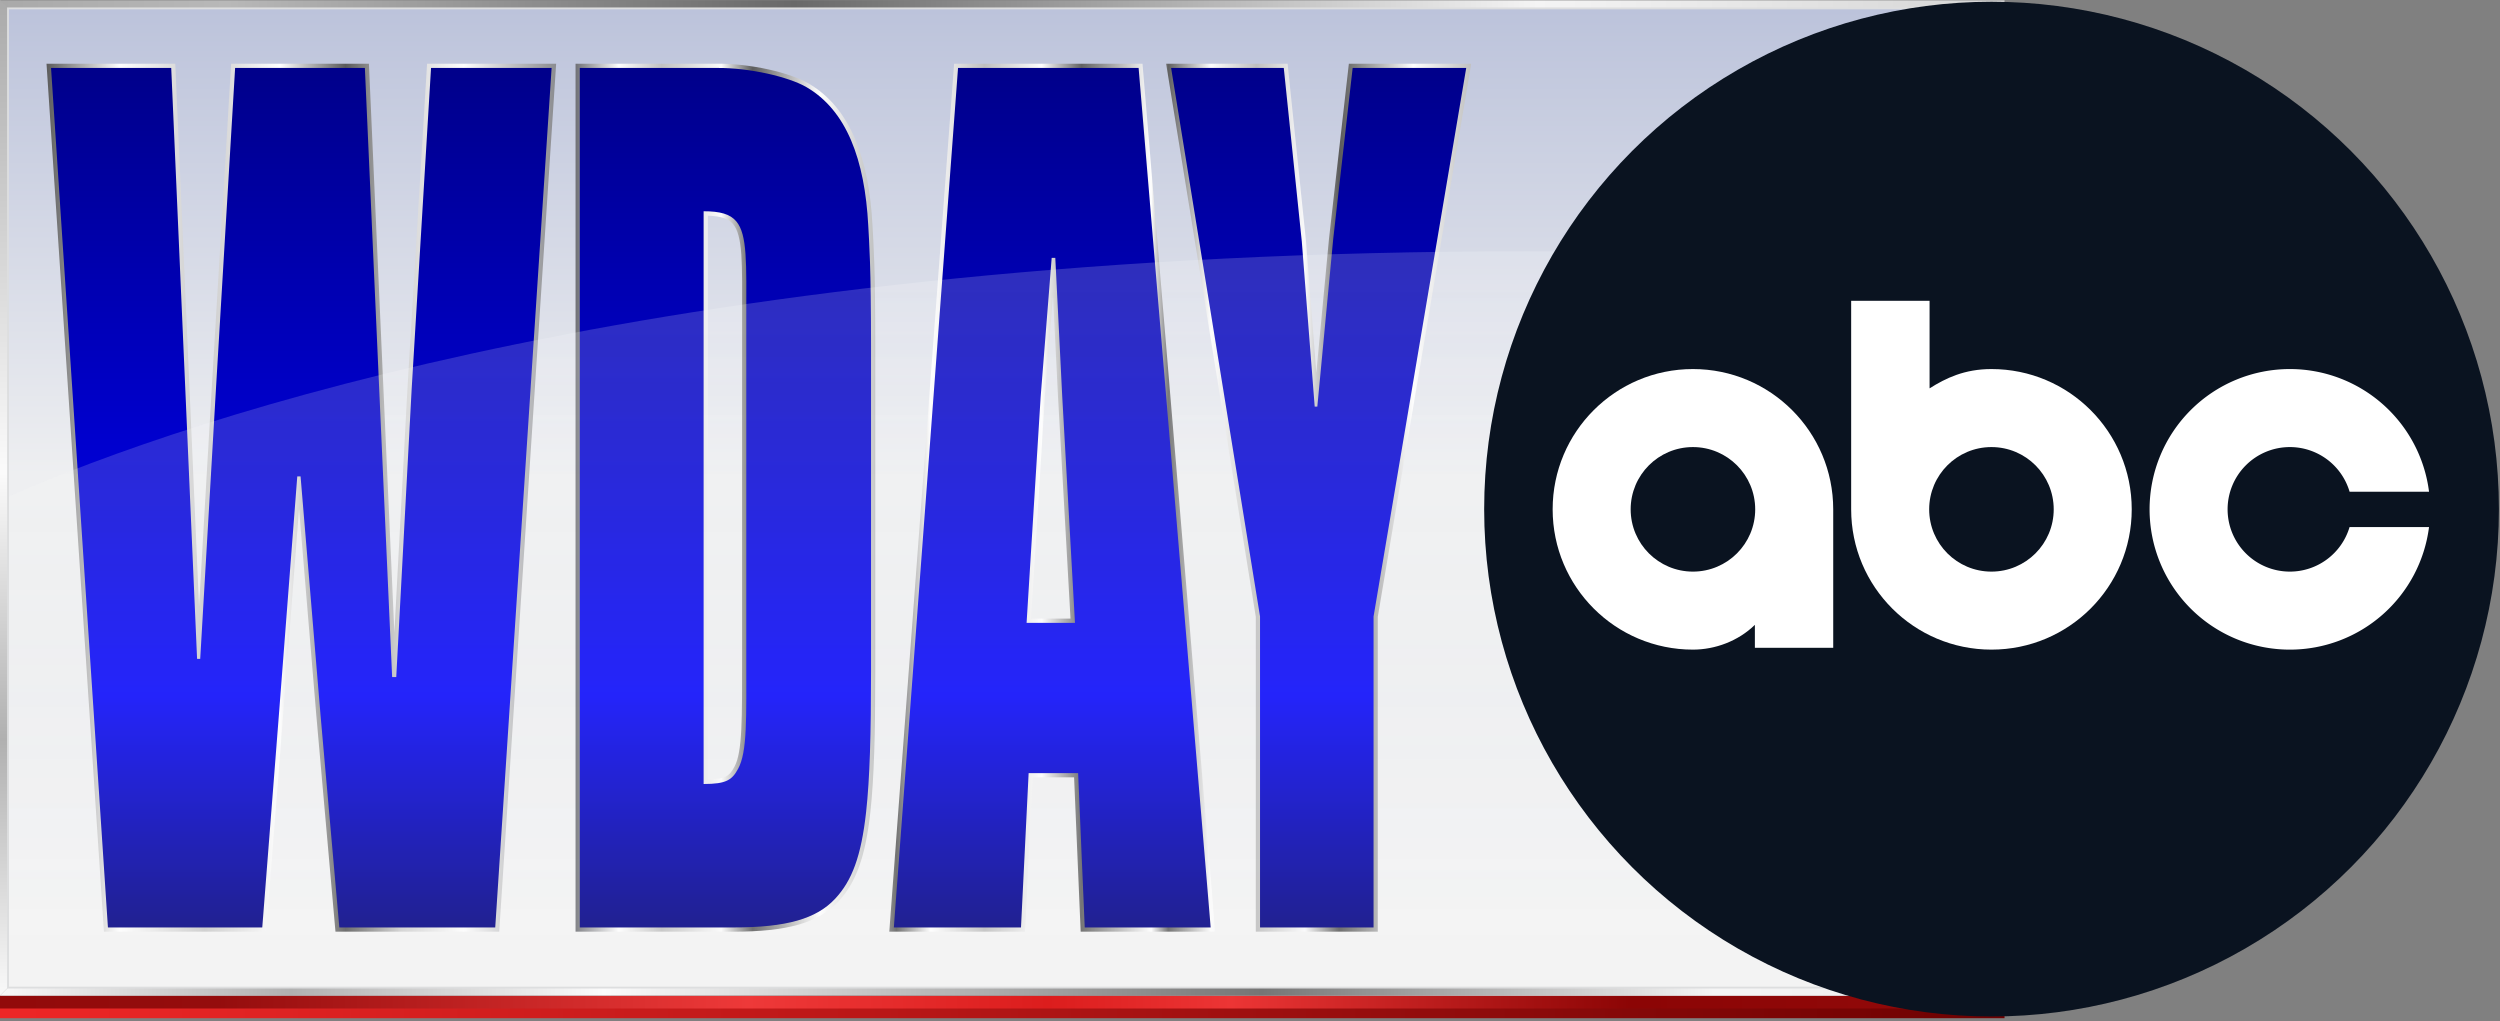
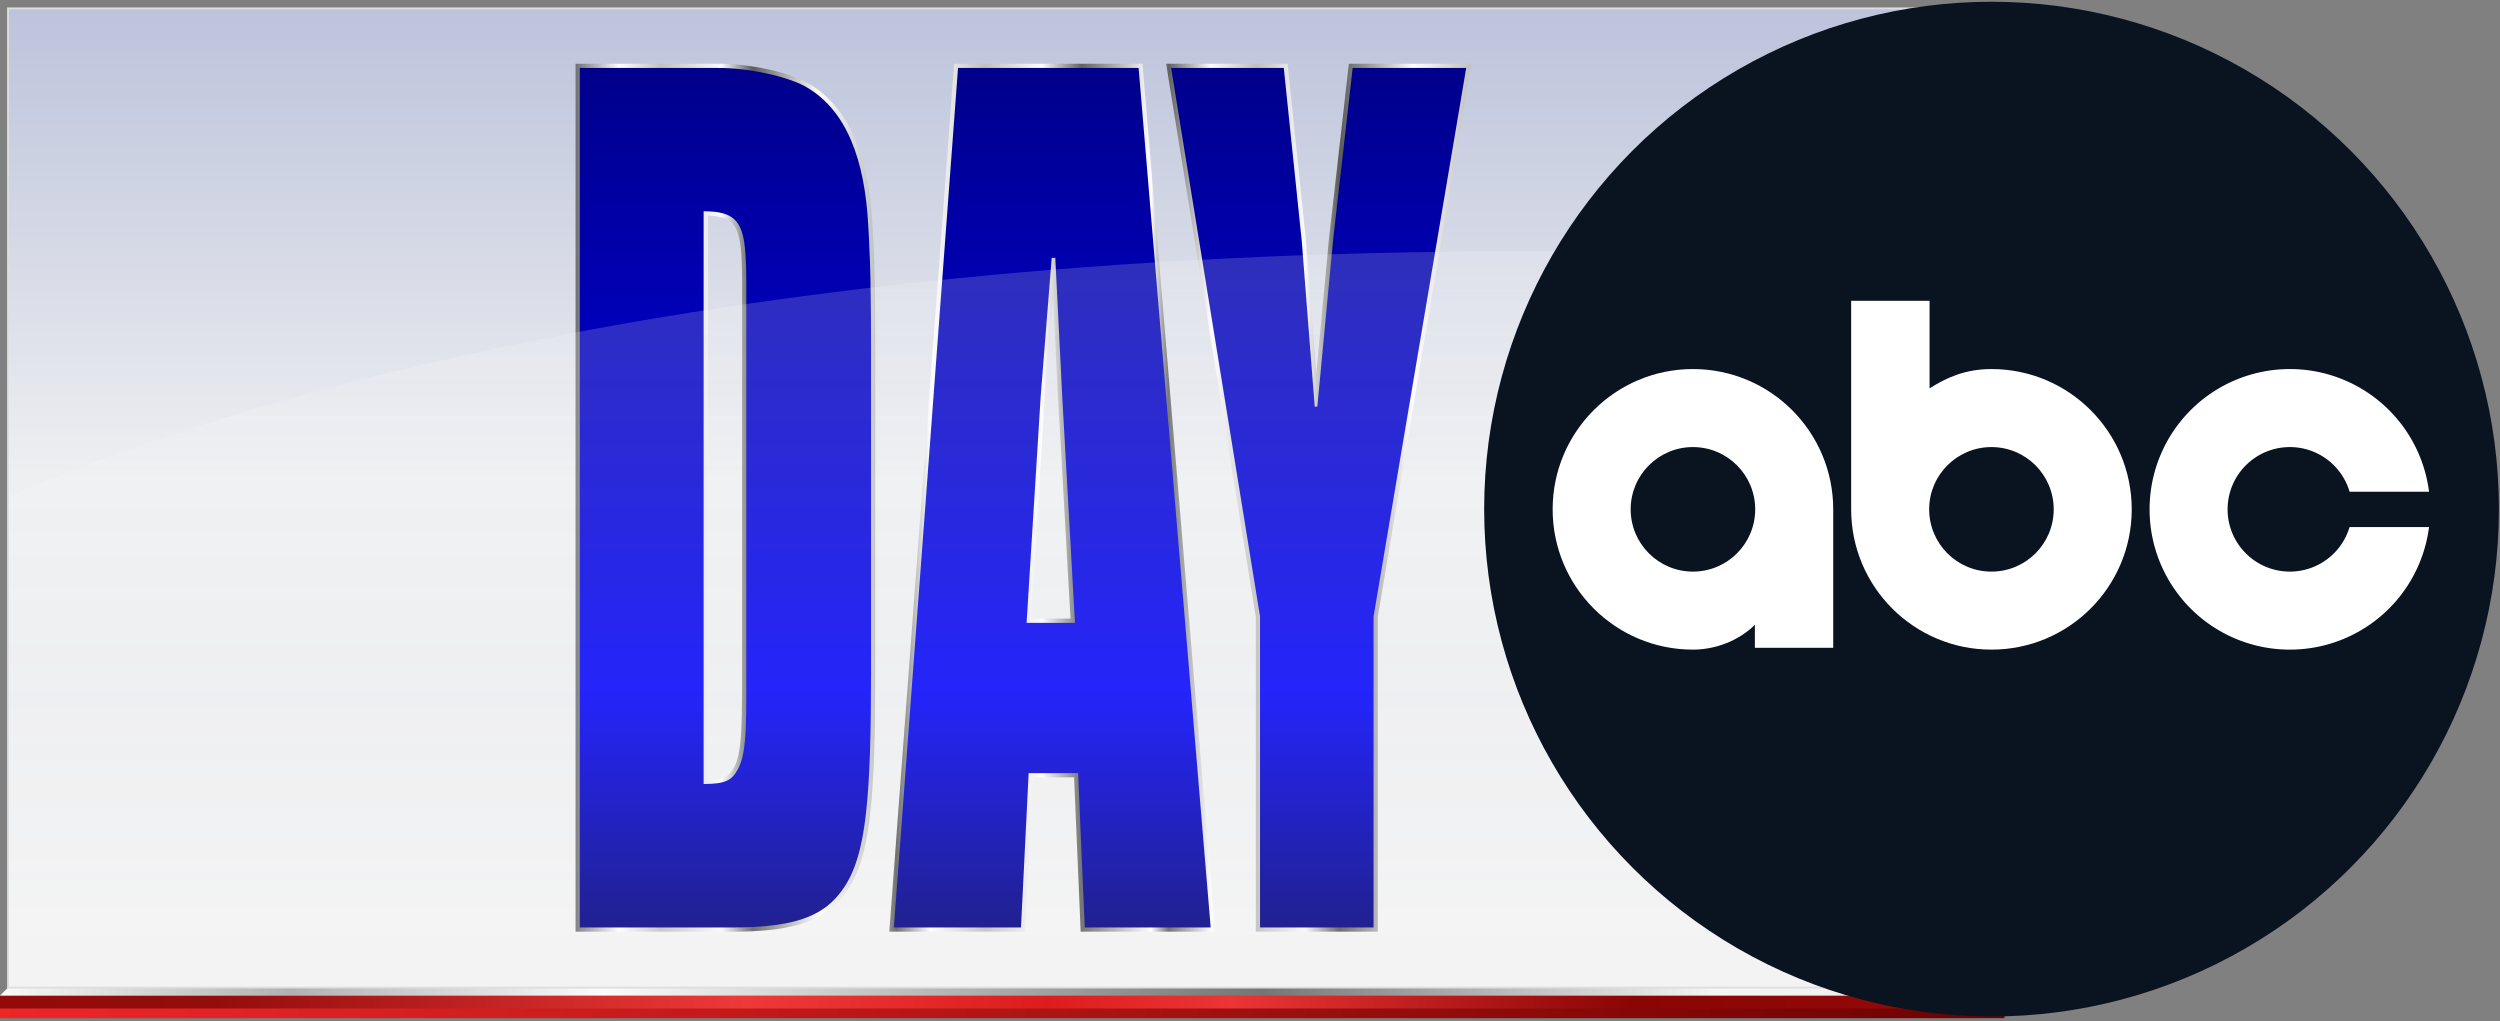
<svg xmlns="http://www.w3.org/2000/svg" xmlns:ns1="http://sodipodi.sourceforge.net/DTD/sodipodi-0.dtd" xmlns:ns2="http://www.inkscape.org/namespaces/inkscape" xmlns:xlink="http://www.w3.org/1999/xlink" version="1.1" id="svg844" width="2526.667" height="1032" viewBox="0 0 2526.667 1032" ns1:docname="WDAY-TV_(2021).svg" ns2:version="1.0.1 (3bc2e813f5, 2020-09-07)">
  <rect x="0" y="0" width="2526.667" height="1032" fill="#808080" stroke="none" />
  <style id="style856" />
  <defs id="defs848">
    <linearGradient ns2:collect="always" id="linearGradient1243">
      <stop style="stop-color:#ffffff;stop-opacity:0.18" offset="0" id="stop1235" />
      <stop style="stop-color:#eeeff1;stop-opacity:0.15" offset="0.674" id="stop1237" />
      <stop style="stop-color:#f4f4f4;stop-opacity:0.133" offset="1" id="stop1241" />
    </linearGradient>
    <linearGradient ns2:collect="always" id="linearGradient1173">
      <stop style="stop-color:#ed2626;stop-opacity:1" offset="0" id="stop1159" />
      <stop style="stop-color:#e22323;stop-opacity:1" offset="0.109" id="stop1161" />
      <stop style="stop-color:#c21919;stop-opacity:1" offset="0.373" id="stop1163" />
      <stop style="stop-color:#ae1414;stop-opacity:1" offset="0.523" id="stop1165" />
      <stop style="stop-color:#a01010;stop-opacity:1" offset="0.614" id="stop1167" />
      <stop style="stop-color:#850808;stop-opacity:1" offset="0.813" id="stop1169" />
      <stop style="stop-color:#6e0101;stop-opacity:1" offset="1" id="stop1171" />
    </linearGradient>
    <linearGradient ns2:collect="always" id="linearGradient1141">
      <stop style="stop-color:#920a0a;stop-opacity:1" offset="0" id="stop1137" />
      <stop style="stop-color:#940d0d;stop-opacity:1" offset="0.109" id="stop1145" />
      <stop style="stop-color:#ee3939;stop-opacity:1" offset="0.373" id="stop1147" />
      <stop style="stop-color:#dc1d1d;stop-opacity:1" offset="0.523" id="stop1149" />
      <stop style="stop-color:#ec3535;stop-opacity:1" offset="0.614" id="stop1151" />
      <stop style="stop-color:#8c0505;stop-opacity:1" offset="0.813" id="stop1153" />
      <stop style="stop-color:#920a0a;stop-opacity:1" offset="1" id="stop1139" />
    </linearGradient>
    <linearGradient ns2:collect="always" id="linearGradient1067">
      <stop style="stop-color:#aaaaaa;stop-opacity:1" offset="0" id="stop1063" />
      <stop style="stop-color:#fbfbfb;stop-opacity:1" offset="0.475" id="stop1071" />
      <stop style="stop-color:#b0b0b0;stop-opacity:1" offset="0.743" id="stop1069" />
      <stop style="stop-color:#f9f9f9;stop-opacity:1" offset="1" id="stop1065" />
    </linearGradient>
    <linearGradient ns2:collect="always" id="linearGradient1043">
      <stop style="stop-color:#f9f9f9;stop-opacity:1" offset="0" id="stop1039" />
      <stop style="stop-color:#b1b1b1;stop-opacity:1" offset="0.146" id="stop1051" />
      <stop style="stop-color:#fbfbfb;stop-opacity:1" offset="0.303" id="stop1049" />
      <stop style="stop-color:#757575;stop-opacity:1" offset="0.633" id="stop1047" />
      <stop style="stop-color:#f5f5f5;stop-opacity:1" offset="0.86" id="stop1045" />
      <stop style="stop-color:#ececec;stop-opacity:1" offset="1" id="stop1041" />
    </linearGradient>
    <linearGradient ns2:collect="always" id="linearGradient998">
      <stop style="stop-color:#a9a9a9;stop-opacity:1" offset="0" id="stop994" />
      <stop style="stop-color:#b8b8b8;stop-opacity:1" offset="0.114" id="stop1002" />
      <stop style="stop-color:#696969;stop-opacity:1" offset="0.399" id="stop1004" />
      <stop style="stop-color:#f4f4f4;stop-opacity:1" offset="0.772" id="stop1006" />
      <stop style="stop-color:#d6d6d6;stop-opacity:1" offset="1" id="stop996" />
    </linearGradient>
    <linearGradient ns2:collect="always" id="linearGradient981">
      <stop style="stop-color:#bcc3db;stop-opacity:1" offset="0" id="stop977" />
      <stop style="stop-color:#eeeff1;stop-opacity:1" offset="0.477" id="stop985" />
      <stop style="stop-color:#eeeff1;stop-opacity:1" offset="0.634" id="stop983" />
      <stop style="stop-color:#f4f4f4;stop-opacity:1" offset="1" id="stop979" />
    </linearGradient>
    <linearGradient ns2:collect="always" id="linearGradient905">
      <stop style="stop-color:#5c5c5c;stop-opacity:1" offset="0" id="stop901" />
      <stop style="stop-color:#fefefe;stop-opacity:1" offset="0.051" id="stop915" />
      <stop style="stop-color:#cacaca;stop-opacity:1" offset="0.111" id="stop917" />
      <stop style="stop-color:#ffffff;stop-opacity:1" offset="0.164" id="stop919" />
      <stop style="stop-color:#5a5a5a;stop-opacity:1" offset="0.21" id="stop921" />
      <stop style="stop-color:#d0d0d0;stop-opacity:1" offset="0.249" id="stop913" />
      <stop style="stop-color:#fdfdfd;stop-opacity:1" offset="0.293" id="stop923" />
      <stop style="stop-color:#727378;stop-opacity:1" offset="0.372" id="stop925" />
      <stop style="stop-color:#fefefe;stop-opacity:1" offset="0.402" id="stop927" />
      <stop style="stop-color:#c1c1c1;stop-opacity:1" offset="0.432" id="stop929" />
      <stop style="stop-color:#fbfbfb;stop-opacity:1" offset="0.474" id="stop931" />
      <stop style="stop-color:#5d5d5d;stop-opacity:1" offset="0.496" id="stop933" />
      <stop style="stop-color:#fefefe;stop-opacity:1" offset="0.543" id="stop911" />
      <stop style="stop-color:#c2c3c3;stop-opacity:1" offset="0.581" id="stop935" />
      <stop style="stop-color:#5e5e5e;stop-opacity:1" offset="0.597" id="stop937" />
      <stop style="stop-color:#ffffff;stop-opacity:1" offset="0.621" id="stop939" />
      <stop style="stop-color:#bfbfbf;stop-opacity:1" offset="0.659" id="stop941" />
      <stop style="stop-color:#fefefe;stop-opacity:1" offset="0.699" id="stop943" />
      <stop style="stop-color:#626262;stop-opacity:1" offset="0.727" id="stop945" />
      <stop style="stop-color:#ffffff;stop-opacity:1" offset="0.776" id="stop909" />
      <stop style="stop-color:#616161;stop-opacity:1" offset="0.788" id="stop947" />
      <stop style="stop-color:#fdfdfd;stop-opacity:1" offset="0.818" id="stop949" />
      <stop style="stop-color:#bfbfbf;stop-opacity:1" offset="0.85" id="stop951" />
      <stop style="stop-color:#fafafb;stop-opacity:1" offset="0.884" id="stop961" />
      <stop style="stop-color:#5a5a5a;stop-opacity:1" offset="0.908" id="stop963" />
      <stop style="stop-color:#fefefe;stop-opacity:1" offset="0.96" id="stop965" />
      <stop style="stop-color:#c2c2c2;stop-opacity:1" offset="1" id="stop903" />
    </linearGradient>
    <linearGradient ns2:collect="always" id="linearGradient892">
      <stop style="stop-color:#00008a;stop-opacity:1" offset="0" id="stop888" />
      <stop style="stop-color:#0000fc;stop-opacity:1" offset="0.73" id="stop896" />
      <stop style="stop-color:#0000ab;stop-opacity:1;" offset="0.906" id="stop898" />
      <stop style="stop-color:#000081;stop-opacity:1" offset="1" id="stop890" />
    </linearGradient>
    <linearGradient ns2:collect="always" xlink:href="#linearGradient981" id="linearGradient975" x1="9.054" y1="9.431" x2="9.054" y2="997.156" gradientUnits="userSpaceOnUse" />
    <linearGradient ns2:collect="always" xlink:href="#linearGradient998" id="linearGradient1000" x1="0" y1="0" x2="2012.904" y2="0" gradientUnits="userSpaceOnUse" />
    <linearGradient ns2:collect="always" xlink:href="#linearGradient1043" id="linearGradient1037" gradientUnits="userSpaceOnUse" x1="0" y1="1006.209" x2="2014.478" y2="1006.209" />
    <linearGradient ns2:collect="always" xlink:href="#linearGradient1067" id="linearGradient1055" gradientUnits="userSpaceOnUse" x1="0" y1="0" x2="0" y2="1006.209" />
    <linearGradient ns2:collect="always" xlink:href="#linearGradient892" id="linearGradient1091" gradientUnits="userSpaceOnUse" x1="401.846" y1="369.571" x2="401.846" y2="635.277" gradientTransform="matrix(1.884,0,0,3.27,-170.023,-1140.284)" />
    <linearGradient ns2:collect="always" xlink:href="#linearGradient905" id="linearGradient1093" gradientUnits="userSpaceOnUse" x1="115.259" y1="368.042" x2="878.848" y2="368.042" spreadMethod="reflect" gradientTransform="matrix(1.884,0,0,3.27,-170.023,-1140.284)" />
    <linearGradient ns2:collect="always" xlink:href="#linearGradient892" id="linearGradient1095" gradientUnits="userSpaceOnUse" x1="401.846" y1="369.571" x2="401.846" y2="635.277" gradientTransform="matrix(1.884,0,0,3.27,-170.023,-1140.284)" />
    <linearGradient ns2:collect="always" xlink:href="#linearGradient905" id="linearGradient1097" gradientUnits="userSpaceOnUse" x1="115.259" y1="368.042" x2="878.848" y2="368.042" spreadMethod="reflect" gradientTransform="matrix(1.884,0,0,3.27,-170.023,-1140.284)" />
    <linearGradient ns2:collect="always" xlink:href="#linearGradient892" id="linearGradient1099" gradientUnits="userSpaceOnUse" x1="401.846" y1="369.571" x2="401.846" y2="635.277" gradientTransform="matrix(1.884,0,0,3.27,-170.023,-1140.284)" />
    <linearGradient ns2:collect="always" xlink:href="#linearGradient905" id="linearGradient1101" gradientUnits="userSpaceOnUse" x1="115.259" y1="368.042" x2="878.848" y2="368.042" spreadMethod="reflect" gradientTransform="matrix(1.884,0,0,3.27,-170.023,-1140.284)" />
    <linearGradient ns2:collect="always" xlink:href="#linearGradient892" id="linearGradient1103" gradientUnits="userSpaceOnUse" x1="401.846" y1="369.571" x2="401.846" y2="635.277" gradientTransform="matrix(1.884,0,0,3.27,-170.023,-1140.284)" />
    <linearGradient ns2:collect="always" xlink:href="#linearGradient905" id="linearGradient1105" gradientUnits="userSpaceOnUse" x1="115.259" y1="368.042" x2="878.848" y2="368.042" spreadMethod="reflect" gradientTransform="matrix(1.884,0,0,3.27,-170.023,-1140.284)" />
    <linearGradient ns2:collect="always" xlink:href="#linearGradient1141" id="linearGradient1143" x1="0" y1="1012.634" x2="2025.912" y2="1012.634" gradientUnits="userSpaceOnUse" gradientTransform="matrix(1,0,0,1.016,0,-15.634)" />
    <linearGradient ns2:collect="always" xlink:href="#linearGradient1173" id="linearGradient1157" gradientUnits="userSpaceOnUse" gradientTransform="matrix(1,0,0,1.778,0,-782.975)" x1="0" y1="1012.634" x2="2025.912" y2="1012.634" />
    <linearGradient ns2:collect="always" xlink:href="#linearGradient1243" id="linearGradient1233" gradientUnits="userSpaceOnUse" x1="1338" y1="278" x2="1338" y2="948" />
    <linearGradient ns2:collect="always" id="linearGradient4798">
      <stop style="stop-color:#62727c;stop-opacity:1" offset="0" id="stop4792" />
      <stop id="stop4794" offset="0.148" style="stop-color:#6a7c86;stop-opacity:1" />
      <stop style="stop-color:#272e32;stop-opacity:0.046" offset="1" id="stop4796" />
    </linearGradient>
    <linearGradient ns2:collect="always" id="linearGradient4667">
      <stop style="stop-color:#3e84f8;stop-opacity:1" offset="0" id="stop4663" />
      <stop id="stop4673" offset="0.176" style="stop-color:#2270f7;stop-opacity:1" />
      <stop style="stop-color:#2844df;stop-opacity:1" offset="0.656" id="stop4675" />
      <stop style="stop-color:#212da0;stop-opacity:1" offset="1" id="stop4665" />
    </linearGradient>
    <radialGradient ns2:collect="always" xlink:href="#linearGradient4667" id="radialGradient4669" cx="111.981" cy="198.207" fx="111.981" fy="198.207" r="21.119" gradientTransform="matrix(0.839,3.4754512e-8,-8.6164016e-8,0.852,18.037,29.267)" gradientUnits="userSpaceOnUse" />
    <linearGradient id="linearGradient8832" ns2:collect="always">
      <stop id="stop8828" offset="0" style="stop-color:#4c6488;stop-opacity:1" />
      <stop style="stop-color:#4b6387;stop-opacity:1" offset="0.148" id="stop8931" />
      <stop id="stop8830" offset="1" style="stop-color:#496183;stop-opacity:0.061" />
    </linearGradient>
    <linearGradient ns2:collect="always" id="linearGradient8807">
      <stop style="stop-color:#ffffff;stop-opacity:0.76" offset="0" id="stop8803" />
      <stop style="stop-color:#ffffff;stop-opacity:0" offset="1" id="stop8805" />
    </linearGradient>
    <linearGradient id="linearGradient8762" ns2:collect="always">
      <stop id="stop8758" offset="0" style="stop-color:#ffffff;stop-opacity:0.883" />
      <stop id="stop8760" offset="1" style="stop-color:#ffffff;stop-opacity:0" />
    </linearGradient>
    <radialGradient gradientUnits="userSpaceOnUse" gradientTransform="matrix(1.882,-0.744,0.484,1.224,-403.673,131.031)" r="208.012" fy="431.106" fx="210.413" cy="431.106" cx="210.413" id="radialGradient8764" xlink:href="#linearGradient8807" ns2:collect="always" />
    <radialGradient r="208.012" fy="431.106" fx="210.413" cy="431.106" cx="210.413" gradientTransform="matrix(1.882,-0.744,0.484,1.224,-403.673,131.031)" gradientUnits="userSpaceOnUse" id="radialGradient8783" xlink:href="#linearGradient8762" ns2:collect="always" />
    <radialGradient gradientTransform="matrix(1.56,-0.343,0.159,0.725,-124.078,123.727)" gradientUnits="userSpaceOnUse" r="77.466" fy="253.643" fx="144.146" cy="253.643" cx="144.146" id="radialGradient8834" xlink:href="#linearGradient8832" ns2:collect="always" />
    <radialGradient r="77.466" fy="253.643" fx="144.146" cy="253.643" cx="144.146" gradientTransform="matrix(1.56,-0.343,0.159,0.725,-124.078,123.727)" gradientUnits="userSpaceOnUse" id="radialGradient9010" xlink:href="#linearGradient4798" ns2:collect="always" />
    <radialGradient ns2:collect="always" xlink:href="#linearGradient4798" id="radialGradient4832" gradientUnits="userSpaceOnUse" gradientTransform="matrix(1.56,-0.343,0.159,0.725,-124.078,123.727)" cx="144.146" cy="253.643" fx="144.146" fy="253.643" r="77.466" />
  </defs>
  <ns1:namedview pagecolor="#ffffff" bordercolor="#666666" borderopacity="1" objecttolerance="10" gridtolerance="10" guidetolerance="10" ns2:pageopacity="0" ns2:pageshadow="2" ns2:window-width="1366" ns2:window-height="706" id="namedview846" showgrid="false" ns2:zoom="0.25" ns2:cx="998.83852" ns2:cy="460.75412" ns2:window-x="-8" ns2:window-y="-8" ns2:window-maximized="1" ns2:current-layer="g852" ns2:document-rotation="0" showguides="false" />
  <g ns2:groupmode="layer" ns2:label="Image" id="g852">
    <g id="g1590">
      <g id="g1289">
        <path id="rect1155" style="fill:url(#linearGradient1157);fill-opacity:1;stroke:none;stroke-width:84.476;stroke-linecap:square;stroke-miterlimit:4;stroke-dasharray:none;stroke-opacity:1;paint-order:stroke fill markers" d="m 0,1006.209 h 2025.912 v 22.848 H 0 Z" />
        <path id="rect1089" style="fill:url(#linearGradient1143);fill-opacity:1;stroke:none;stroke-width:63.84;stroke-linecap:square;stroke-miterlimit:4;stroke-dasharray:none;stroke-opacity:1;paint-order:stroke fill markers" d="m 0,1006.209 h 2025.912 v 13.049 H 0 Z" />
-         <path style="color:#000000;font-style:normal;font-variant:normal;font-weight:normal;font-stretch:normal;font-size:medium;line-height:normal;font-family:sans-serif;font-variant-ligatures:normal;font-variant-position:normal;font-variant-caps:normal;font-variant-numeric:normal;font-variant-alternates:normal;font-variant-east-asian:normal;font-feature-settings:normal;font-variation-settings:normal;text-indent:0;text-align:start;text-decoration:none;text-decoration-line:none;text-decoration-style:solid;text-decoration-color:#000000;letter-spacing:normal;word-spacing:normal;text-transform:none;writing-mode:lr-tb;direction:ltr;text-orientation:mixed;dominant-baseline:auto;baseline-shift:baseline;text-anchor:start;white-space:normal;shape-padding:0;shape-margin:0;inline-size:0;clip-rule:nonzero;display:inline;overflow:visible;visibility:visible;isolation:auto;mix-blend-mode:normal;color-interpolation:sRGB;color-interpolation-filters:linearRGB;solid-color:#000000;solid-opacity:1;vector-effect:none;fill:url(#linearGradient1000);fill-opacity:1;fill-rule:nonzero;stroke:none;stroke-width:14.329;stroke-linecap:square;stroke-linejoin:miter;stroke-miterlimit:4;stroke-dasharray:none;stroke-dashoffset:0;stroke-opacity:1;paint-order:stroke fill markers;color-rendering:auto;image-rendering:auto;shape-rendering:auto;text-rendering:auto;enable-background:accumulate;stop-color:#000000" d="M 0,0.377 V 7.541 9.432 1006.209 H 2025.912 V 0.377 Z M 18.107,18.484 H 2007.804 V 988.102 H 18.107 Z" id="path1010" ns1:nodetypes="cccccccccccc" />
-         <path style="color:#000000;font-style:normal;font-variant:normal;font-weight:normal;font-stretch:normal;font-size:medium;line-height:normal;font-family:sans-serif;font-variant-ligatures:normal;font-variant-position:normal;font-variant-caps:normal;font-variant-numeric:normal;font-variant-alternates:normal;font-variant-east-asian:normal;font-feature-settings:normal;font-variation-settings:normal;text-indent:0;text-align:start;text-decoration:none;text-decoration-line:none;text-decoration-style:solid;text-decoration-color:#000000;letter-spacing:normal;word-spacing:normal;text-transform:none;writing-mode:lr-tb;direction:ltr;text-orientation:mixed;dominant-baseline:auto;baseline-shift:baseline;text-anchor:start;white-space:normal;shape-padding:0;shape-margin:0;inline-size:0;clip-rule:nonzero;display:inline;overflow:visible;visibility:visible;isolation:auto;mix-blend-mode:normal;color-interpolation:sRGB;color-interpolation-filters:linearRGB;solid-color:#000000;solid-opacity:1;vector-effect:none;fill:url(#linearGradient1055);fill-opacity:1;fill-rule:nonzero;stroke:none;stroke-width:14.329;stroke-linecap:square;stroke-linejoin:miter;stroke-miterlimit:4;stroke-dasharray:none;stroke-dashoffset:0;stroke-opacity:1;paint-order:stroke fill markers;color-rendering:auto;image-rendering:auto;shape-rendering:auto;text-rendering:auto;enable-background:accumulate;stop-color:#000000" d="M 0,0.377 V 0 L 18.107,18.484 V 988.102 L 0,1006.209 Z M 18.107,18.484 V 988.102 Z" id="path1053" ns1:nodetypes="ccccccccc" />
        <path style="color:#000000;font-style:normal;font-variant:normal;font-weight:normal;font-stretch:normal;font-size:medium;line-height:normal;font-family:sans-serif;font-variant-ligatures:normal;font-variant-position:normal;font-variant-caps:normal;font-variant-numeric:normal;font-variant-alternates:normal;font-variant-east-asian:normal;font-feature-settings:normal;font-variation-settings:normal;text-indent:0;text-align:start;text-decoration:none;text-decoration-line:none;text-decoration-style:solid;text-decoration-color:#000000;letter-spacing:normal;word-spacing:normal;text-transform:none;writing-mode:lr-tb;direction:ltr;text-orientation:mixed;dominant-baseline:auto;baseline-shift:baseline;text-anchor:start;white-space:normal;shape-padding:0;shape-margin:0;inline-size:0;clip-rule:nonzero;display:inline;overflow:visible;visibility:visible;isolation:auto;mix-blend-mode:normal;color-interpolation:sRGB;color-interpolation-filters:linearRGB;solid-color:#000000;solid-opacity:1;vector-effect:none;fill:url(#linearGradient1037);fill-opacity:1;fill-rule:nonzero;stroke:none;stroke-width:14.329;stroke-linecap:square;stroke-linejoin:miter;stroke-miterlimit:4;stroke-dasharray:none;stroke-dashoffset:0;stroke-opacity:1;paint-order:stroke fill markers;color-rendering:auto;image-rendering:auto;shape-rendering:auto;text-rendering:auto;enable-background:accumulate;stop-color:#000000" d="M 0,1006.209 H 2025.912 Z M 2007.804,988.102 H 18.107 L 0,1006.209 h 2025.912 v 0 z" id="path1029" ns1:nodetypes="ccccccccc" />
        <path style="color:#000000;font-style:normal;font-variant:normal;font-weight:normal;font-stretch:normal;font-size:medium;line-height:normal;font-family:sans-serif;font-variant-ligatures:normal;font-variant-position:normal;font-variant-caps:normal;font-variant-numeric:normal;font-variant-alternates:normal;font-variant-east-asian:normal;font-feature-settings:normal;font-variation-settings:normal;text-indent:0;text-align:start;text-decoration:none;text-decoration-line:none;text-decoration-style:solid;text-decoration-color:#000000;letter-spacing:normal;word-spacing:normal;text-transform:none;writing-mode:lr-tb;direction:ltr;text-orientation:mixed;dominant-baseline:auto;baseline-shift:baseline;text-anchor:start;white-space:normal;shape-padding:0;shape-margin:0;inline-size:0;clip-rule:nonzero;display:inline;overflow:visible;visibility:visible;isolation:auto;mix-blend-mode:normal;color-interpolation:sRGB;color-interpolation-filters:linearRGB;solid-color:#000000;solid-opacity:1;vector-effect:none;fill:#dddedf;fill-opacity:1;fill-rule:nonzero;stroke:none;stroke-width:14.329;stroke-linecap:square;stroke-linejoin:miter;stroke-miterlimit:4;stroke-dasharray:none;stroke-dashoffset:0;stroke-opacity:1;paint-order:stroke fill markers;color-rendering:auto;image-rendering:auto;shape-rendering:auto;text-rendering:auto;enable-background:accumulate;stop-color:#000000" d="M 7.164,7.541 V 9.432 999.045 H 2018.748 V 7.541 Z M 10.943,11.32 H 2014.968 V 995.266 H 10.943 Z" id="path1012" ns1:nodetypes="ccccccccccc" />
        <path style="color:#000000;font-style:normal;font-variant:normal;font-weight:normal;font-stretch:normal;font-size:medium;line-height:normal;font-family:sans-serif;font-variant-ligatures:normal;font-variant-position:normal;font-variant-caps:normal;font-variant-numeric:normal;font-variant-alternates:normal;font-variant-east-asian:normal;font-feature-settings:normal;font-variation-settings:normal;text-indent:0;text-align:start;text-decoration:none;text-decoration-line:none;text-decoration-style:solid;text-decoration-color:#000000;letter-spacing:normal;word-spacing:normal;text-transform:none;writing-mode:lr-tb;direction:ltr;text-orientation:mixed;dominant-baseline:auto;baseline-shift:baseline;text-anchor:start;white-space:normal;shape-padding:0;shape-margin:0;inline-size:0;clip-rule:nonzero;display:inline;overflow:visible;visibility:visible;isolation:auto;mix-blend-mode:normal;color-interpolation:sRGB;color-interpolation-filters:linearRGB;solid-color:#000000;solid-opacity:1;vector-effect:none;fill:url(#linearGradient975);fill-opacity:1;fill-rule:nonzero;stroke:none;stroke-width:3.78;stroke-linecap:square;stroke-linejoin:miter;stroke-miterlimit:4;stroke-dasharray:none;stroke-dashoffset:0;stroke-opacity:1;paint-order:stroke fill markers;color-rendering:auto;image-rendering:auto;shape-rendering:auto;text-rendering:auto;enable-background:accumulate;stop-color:#000000" d="M 9.054,9.431 H 2016.858 V 997.156 H 9.054 Z" id="path992" ns1:nodetypes="ccccc" />
        <g id="g1186">
-           <path style="color:#000000;font-style:normal;font-variant:normal;font-weight:bold;font-stretch:normal;font-size:353.333px;line-height:1.25;font-family:'PF Fusion Sans Pro Black';-inkscape-font-specification:'PF Fusion Sans Pro Black, Bold';font-variant-ligatures:normal;font-variant-position:normal;font-variant-caps:normal;font-variant-numeric:normal;font-variant-alternates:normal;font-variant-east-asian:normal;font-feature-settings:normal;font-variation-settings:normal;text-indent:0;text-align:start;text-decoration:none;text-decoration-line:none;text-decoration-style:solid;text-decoration-color:#000000;letter-spacing:0px;word-spacing:0px;text-transform:none;writing-mode:lr-tb;direction:ltr;text-orientation:mixed;dominant-baseline:auto;baseline-shift:baseline;text-anchor:start;white-space:normal;shape-padding:0;shape-margin:0;inline-size:0;clip-rule:nonzero;display:inline;overflow:visible;visibility:visible;isolation:auto;mix-blend-mode:normal;color-interpolation:sRGB;color-interpolation-filters:linearRGB;solid-color:#000000;solid-opacity:1;vector-effect:none;fill:url(#linearGradient1093);fill-opacity:1;fill-rule:nonzero;stroke:none;stroke-width:8.561;stroke-linecap:square;stroke-linejoin:miter;stroke-miterlimit:4;stroke-dasharray:none;stroke-dashoffset:0;stroke-opacity:1;paint-order:stroke fill markers;color-rendering:auto;image-rendering:auto;shape-rendering:auto;text-rendering:auto;enable-background:accumulate;stop-color:#000000;stop-opacity:1" d="M 47.008,64.395 105.064,941.633 h 163.953 l 17.121,-218.881 16.08,-208.561 17.443,208.596 19.379,218.846 H 504.523 L 562.076,64.395 H 557.506 431.607 L 411.787,392.844 398.592,639.473 387.314,388.273 372.85,64.395 h -139.25 L 214.051,391.678 201.15,612.877 191.541,392.898 177.145,64.395 Z m 9.146,8.561 H 168.951 l 14.037,320.318 12.096,276.914 h 11.299 L 222.596,392.184 241.664,72.955 h 123 l 14.098,315.701 13.465,299.91 h 12.312 L 420.334,393.33 439.666,72.955 H 552.936 L 496.506,933.072 H 346.879 L 328.191,722.053 307.713,477.195 H 296.484 L 277.605,722.088 261.1,933.072 H 113.078 Z" id="path1188" />
-           <path style="color:#000000;font-style:normal;font-variant:normal;font-weight:bold;font-stretch:normal;font-size:353.333px;line-height:1.25;font-family:'PF Fusion Sans Pro Black';-inkscape-font-specification:'PF Fusion Sans Pro Black, Bold';font-variant-ligatures:normal;font-variant-position:normal;font-variant-caps:normal;font-variant-numeric:normal;font-variant-alternates:normal;font-variant-east-asian:normal;font-feature-settings:normal;font-variation-settings:normal;text-indent:0;text-align:start;text-decoration:none;text-decoration-line:none;text-decoration-style:solid;text-decoration-color:#000000;letter-spacing:0px;word-spacing:0px;text-transform:none;writing-mode:lr-tb;direction:ltr;text-orientation:mixed;dominant-baseline:auto;baseline-shift:baseline;text-anchor:start;white-space:normal;shape-padding:0;shape-margin:0;inline-size:0;clip-rule:nonzero;display:inline;overflow:visible;visibility:visible;isolation:auto;mix-blend-mode:normal;color-interpolation:sRGB;color-interpolation-filters:linearRGB;solid-color:#000000;solid-opacity:1;vector-effect:none;fill:url(#linearGradient1091);fill-opacity:1;fill-rule:nonzero;stroke:none;stroke-width:8.561;stroke-linecap:square;stroke-linejoin:miter;stroke-miterlimit:4;stroke-dasharray:none;stroke-dashoffset:0;stroke-opacity:1;paint-order:stroke fill markers;color-rendering:auto;image-rendering:auto;shape-rendering:auto;text-rendering:auto;enable-background:accumulate;stop-color:#000000;stop-opacity:1" d="M 557.505,68.675 500.515,937.353 H 342.96 L 323.927,722.42 303.776,481.475 h -3.329 L 281.872,722.42 265.059,937.353 h -155.988 L 51.58,68.675 H 173.048 l 14.216,324.411 11.918,272.822 h 3.163 L 218.323,391.931 237.631,68.675 H 368.757 l 14.281,319.789 13.281,295.822 h 4.163 L 416.061,393.086 435.637,68.675 Z" id="path1190" />
-         </g>
+           </g>
        <g id="g1192">
          <path style="color:#000000;font-style:normal;font-variant:normal;font-weight:bold;font-stretch:normal;font-size:353.333px;line-height:1.25;font-family:'PF Fusion Sans Pro Black';-inkscape-font-specification:'PF Fusion Sans Pro Black, Bold';font-variant-ligatures:normal;font-variant-position:normal;font-variant-caps:normal;font-variant-numeric:normal;font-variant-alternates:normal;font-variant-east-asian:normal;font-feature-settings:normal;font-variation-settings:normal;text-indent:0;text-align:start;text-decoration:none;text-decoration-line:none;text-decoration-style:solid;text-decoration-color:#000000;letter-spacing:0px;word-spacing:0px;text-transform:none;writing-mode:lr-tb;direction:ltr;text-orientation:mixed;dominant-baseline:auto;baseline-shift:baseline;text-anchor:start;white-space:normal;shape-padding:0;shape-margin:0;inline-size:0;clip-rule:nonzero;display:inline;overflow:visible;visibility:visible;isolation:auto;mix-blend-mode:normal;color-interpolation:sRGB;color-interpolation-filters:linearRGB;solid-color:#000000;solid-opacity:1;vector-effect:none;fill:url(#linearGradient1097);fill-opacity:1;fill-rule:nonzero;stroke:none;stroke-width:8.561;stroke-linecap:square;stroke-linejoin:miter;stroke-miterlimit:4;stroke-dasharray:none;stroke-dashoffset:0;stroke-opacity:1;paint-order:stroke fill markers;color-rendering:auto;image-rendering:auto;shape-rendering:auto;text-rendering:auto;enable-background:accumulate;stop-color:#000000;stop-opacity:1" d="M 581.682,64.395 V 941.633 h 159.273 c 54.305,0 86.163,-8.744 106.441,-30.613 17.522,-18.897 27.209,-44.566 32.223,-89.992 3.764,-34.098 4.996,-79.557 4.996,-142.52 V 350.33 c 0,-81.843 -1.851,-104.126 -2.832,-122.715 C 878.239,160.467 859.538,108.814 816.975,84.24 798.189,73.394 758.711,64.074 724.311,64.395 Z m 8.561,8.561 h 134.09 0.019 c 32.721,-0.312 72.387,9.484 88.344,18.697 38.994,22.513 57.066,70.612 60.539,136.414 0.992,18.794 2.818,40.549 2.818,122.264 v 328.178 c 0,62.85 -1.249,108.107 -4.943,141.58 -4.922,44.594 -14.005,67.87 -29.99,85.109 -18.021,19.436 -46.769,27.875 -100.164,27.875 H 590.242 Z M 706.844,209.229 v 587.416 h 4.279 c 11.82,0 19.62,-0.985 25.688,-3.912 6.067,-2.927 9.75,-7.81 12.963,-13.713 10.591,-19.458 8.777,-53.306 8.777,-114.377 V 321.449 c 0.047,-27.767 0.343,-48.829 -0.803,-64.924 -1.146,-16.095 -3.634,-27.513 -10.211,-35.422 -7.455,-8.965 -19.389,-11.875 -36.414,-11.875 z m 8.561,8.758 c 13.162,0.468 20.876,2.97 25.551,8.592 4.581,5.509 7.154,15.1 8.254,30.555 1.1,15.455 0.828,36.483 0.781,64.301 v 0.004 0.004 343.201 c 0,61.177 0.463,95.22 -7.736,110.283 -2.895,5.319 -5.095,8.133 -9.164,10.096 -3.433,1.656 -9.345,2.529 -17.686,2.814 z" id="path1194" />
          <path style="color:#000000;font-style:normal;font-variant:normal;font-weight:bold;font-stretch:normal;font-size:353.333px;line-height:1.25;font-family:'PF Fusion Sans Pro Black';-inkscape-font-specification:'PF Fusion Sans Pro Black, Bold';font-variant-ligatures:normal;font-variant-position:normal;font-variant-caps:normal;font-variant-numeric:normal;font-variant-alternates:normal;font-variant-east-asian:normal;font-feature-settings:normal;font-variation-settings:normal;text-indent:0;text-align:start;text-decoration:none;text-decoration-line:none;text-decoration-style:solid;text-decoration-color:#000000;letter-spacing:0px;word-spacing:0px;text-transform:none;writing-mode:lr-tb;direction:ltr;text-orientation:mixed;dominant-baseline:auto;baseline-shift:baseline;text-anchor:start;white-space:normal;shape-padding:0;shape-margin:0;inline-size:0;clip-rule:nonzero;display:inline;overflow:visible;visibility:visible;isolation:auto;mix-blend-mode:normal;color-interpolation:sRGB;color-interpolation-filters:linearRGB;solid-color:#000000;solid-opacity:1;vector-effect:none;fill:url(#linearGradient1095);fill-opacity:1;fill-rule:nonzero;stroke:none;stroke-width:8.561;stroke-linecap:square;stroke-linejoin:miter;stroke-miterlimit:4;stroke-dasharray:none;stroke-dashoffset:0;stroke-opacity:1;paint-order:stroke fill markers;color-rendering:auto;image-rendering:auto;shape-rendering:auto;text-rendering:auto;enable-background:accumulate;stop-color:#000000;stop-opacity:1" d="m 880.334,350.331 v 328.178 c 0,62.906 -1.24,108.264 -4.97,142.049 -4.968,45.01 -14.353,69.482 -31.106,87.55 C 825.108,928.761 794.806,937.353 740.955,937.353 H 585.962 V 68.675 h 138.349 c 33.566,-0.32 73.149,9.24 90.524,19.271 40.779,23.543 59.164,73.42 62.673,139.895 0.987,18.692 2.826,40.711 2.826,122.489 z M 754.271,321.442 c 0.094,-55.584 1.133,-84.183 -10.024,-97.601 -6.324,-7.605 -16.567,-10.333 -33.122,-10.333 v 578.856 c 23.125,0 28.781,-4.169 34.889,-15.392 9.395,-17.261 8.257,-51.207 8.257,-112.331 z" id="path1196" />
        </g>
        <g id="g1198">
          <path style="color:#000000;font-style:normal;font-variant:normal;font-weight:bold;font-stretch:normal;font-size:353.333px;line-height:1.25;font-family:'PF Fusion Sans Pro Black';-inkscape-font-specification:'PF Fusion Sans Pro Black, Bold';font-variant-ligatures:normal;font-variant-position:normal;font-variant-caps:normal;font-variant-numeric:normal;font-variant-alternates:normal;font-variant-east-asian:normal;font-feature-settings:normal;font-variation-settings:normal;text-indent:0;text-align:start;text-decoration:none;text-decoration-line:none;text-decoration-style:solid;text-decoration-color:#000000;letter-spacing:0px;word-spacing:0px;text-transform:none;writing-mode:lr-tb;direction:ltr;text-orientation:mixed;dominant-baseline:auto;baseline-shift:baseline;text-anchor:start;white-space:normal;shape-padding:0;shape-margin:0;inline-size:0;clip-rule:nonzero;display:inline;overflow:visible;visibility:visible;isolation:auto;mix-blend-mode:normal;color-interpolation:sRGB;color-interpolation-filters:linearRGB;solid-color:#000000;solid-opacity:1;vector-effect:none;fill:url(#linearGradient1101);fill-opacity:1;fill-rule:nonzero;stroke:none;stroke-width:8.561;stroke-linecap:square;stroke-linejoin:miter;stroke-miterlimit:4;stroke-dasharray:none;stroke-dashoffset:0;stroke-opacity:1;paint-order:stroke fill markers;color-rendering:auto;image-rendering:auto;shape-rendering:auto;text-rendering:auto;enable-background:accumulate;stop-color:#000000;stop-opacity:1" d="M 964.293,64.395 898.775,941.633 h 137.18 l 7.725,-156 h 41.855 l 6.656,156 h 136.055 l -0.389,-4.637 -73.17,-872.602 z m 7.945,8.561 h 174.576 l 72.123,860.117 h -118.543 l -6.656,-156 h -58.205 l -7.725,156 H 908 Z m 86.715,183.406 -11.473,144.512 -14.506,232.916 h 58 l -13.174,-233.996 -7.16,-143.432 h -4.072 z m 5.229,42.316 5.07,101.568 12.668,224.982 h -39.834 l 13.934,-223.752 z" id="path1200" />
          <path style="color:#000000;font-style:normal;font-variant:normal;font-weight:bold;font-stretch:normal;font-size:353.333px;line-height:1.25;font-family:'PF Fusion Sans Pro Black';-inkscape-font-specification:'PF Fusion Sans Pro Black, Bold';font-variant-ligatures:normal;font-variant-position:normal;font-variant-caps:normal;font-variant-numeric:normal;font-variant-alternates:normal;font-variant-east-asian:normal;font-feature-settings:normal;font-variation-settings:normal;text-indent:0;text-align:start;text-decoration:none;text-decoration-line:none;text-decoration-style:solid;text-decoration-color:#000000;letter-spacing:0px;word-spacing:0px;text-transform:none;writing-mode:lr-tb;direction:ltr;text-orientation:mixed;dominant-baseline:auto;baseline-shift:baseline;text-anchor:start;white-space:normal;shape-padding:0;shape-margin:0;inline-size:0;clip-rule:nonzero;display:inline;overflow:visible;visibility:visible;isolation:auto;mix-blend-mode:normal;color-interpolation:sRGB;color-interpolation-filters:linearRGB;solid-color:#000000;solid-opacity:1;vector-effect:none;fill:url(#linearGradient1099);fill-opacity:1;fill-rule:nonzero;stroke:none;stroke-width:8.561;stroke-linecap:square;stroke-linejoin:miter;stroke-miterlimit:4;stroke-dasharray:none;stroke-dashoffset:0;stroke-opacity:1;paint-order:stroke fill markers;color-rendering:auto;image-rendering:auto;shape-rendering:auto;text-rendering:auto;enable-background:accumulate;stop-color:#000000;stop-opacity:1" d="m 1223.591,937.353 h -127.297 l -6.658,-156 H 1039.606 L 1031.882,937.353 H 903.388 L 968.265,68.675 H 1150.751 Z M 1066.568,260.642 h -3.66 l -11.158,140.533 -14.22,228.333 h 48.917 l -12.921,-229.488 z" id="path1202" />
        </g>
        <g id="g1204">
          <path style="color:#000000;font-style:normal;font-variant:normal;font-weight:bold;font-stretch:normal;font-size:353.333px;line-height:1.25;font-family:'PF Fusion Sans Pro Black';-inkscape-font-specification:'PF Fusion Sans Pro Black, Bold';font-variant-ligatures:normal;font-variant-position:normal;font-variant-caps:normal;font-variant-numeric:normal;font-variant-alternates:normal;font-variant-east-asian:normal;font-feature-settings:normal;font-variation-settings:normal;text-indent:0;text-align:start;text-decoration:none;text-decoration-line:none;text-decoration-style:solid;text-decoration-color:#000000;letter-spacing:0px;word-spacing:0px;text-transform:none;writing-mode:lr-tb;direction:ltr;text-orientation:mixed;dominant-baseline:auto;baseline-shift:baseline;text-anchor:start;white-space:normal;shape-padding:0;shape-margin:0;inline-size:0;clip-rule:nonzero;display:inline;overflow:visible;visibility:visible;isolation:auto;mix-blend-mode:normal;color-interpolation:sRGB;color-interpolation-filters:linearRGB;solid-color:#000000;solid-opacity:1;vector-effect:none;fill:url(#linearGradient1105);fill-opacity:1;fill-rule:nonzero;stroke:none;stroke-width:8.561;stroke-linecap:square;stroke-linejoin:miter;stroke-miterlimit:4;stroke-dasharray:none;stroke-dashoffset:0;stroke-opacity:1;paint-order:stroke fill markers;color-rendering:auto;image-rendering:auto;shape-rendering:auto;text-rendering:auto;enable-background:accumulate;stop-color:#000000;stop-opacity:1" d="m 1178.561,64.395 90.629,558.992 v 318.246 h 123.303 V 623.4 l 94.428,-559.006 h -5.064 -118.602 l -20.08,176.871 -12.836,135.402 -10.398,-133.037 -18.615,-179.236 z m 10.061,8.561 h 104.984 l 17.809,171.453 13.351,170.824 h 10.516 l 16.408,-173.08 19.209,-169.197 H 1476.791 L 1383.932,622.684 V 933.072 H 1277.75 v -310.375 z" id="path1206" />
          <path style="color:#000000;font-style:normal;font-variant:normal;font-weight:bold;font-stretch:normal;font-size:353.333px;line-height:1.25;font-family:'PF Fusion Sans Pro Black';-inkscape-font-specification:'PF Fusion Sans Pro Black, Bold';font-variant-ligatures:normal;font-variant-position:normal;font-variant-caps:normal;font-variant-numeric:normal;font-variant-alternates:normal;font-variant-east-asian:normal;font-feature-settings:normal;font-variation-settings:normal;text-indent:0;text-align:start;text-decoration:none;text-decoration-line:none;text-decoration-style:solid;text-decoration-color:#000000;letter-spacing:0px;word-spacing:0px;text-transform:none;writing-mode:lr-tb;direction:ltr;text-orientation:mixed;dominant-baseline:auto;baseline-shift:baseline;text-anchor:start;white-space:normal;shape-padding:0;shape-margin:0;inline-size:0;clip-rule:nonzero;display:inline;overflow:visible;visibility:visible;isolation:auto;mix-blend-mode:normal;color-interpolation:sRGB;color-interpolation-filters:linearRGB;solid-color:#000000;solid-opacity:1;vector-effect:none;fill:url(#linearGradient1103);fill-opacity:1;fill-rule:nonzero;stroke:none;stroke-width:8.561;stroke-linecap:square;stroke-linejoin:miter;stroke-miterlimit:4;stroke-dasharray:none;stroke-dashoffset:0;stroke-opacity:1;paint-order:stroke fill markers;color-rendering:auto;image-rendering:auto;shape-rendering:auto;text-rendering:auto;enable-background:accumulate;stop-color:#000000;stop-opacity:1" d="M 1481.855,68.675 1388.212,623.042 V 937.353 H 1273.47 V 623.042 L 1183.591,68.675 h 113.874 l 18.212,175.345 13.047,166.933 h 2.663 l 16.044,-169.245 19.644,-173.033 z" id="path1208" />
        </g>
        <path style="color:#000000;font-style:normal;font-variant:normal;font-weight:normal;font-stretch:normal;font-size:medium;line-height:normal;font-family:sans-serif;font-variant-ligatures:normal;font-variant-position:normal;font-variant-caps:normal;font-variant-numeric:normal;font-variant-alternates:normal;font-variant-east-asian:normal;font-feature-settings:normal;font-variation-settings:normal;text-indent:0;text-align:start;text-decoration:none;text-decoration-line:none;text-decoration-style:solid;text-decoration-color:#000000;letter-spacing:normal;word-spacing:normal;text-transform:none;writing-mode:lr-tb;direction:ltr;text-orientation:mixed;dominant-baseline:auto;baseline-shift:baseline;text-anchor:start;white-space:normal;shape-padding:0;shape-margin:0;inline-size:0;clip-rule:nonzero;display:inline;overflow:visible;visibility:visible;isolation:auto;mix-blend-mode:normal;color-interpolation:sRGB;color-interpolation-filters:linearRGB;solid-color:#000000;solid-opacity:1;vector-effect:none;fill:url(#linearGradient1233);fill-opacity:1;fill-rule:nonzero;stroke:none;stroke-width:3.78;stroke-linecap:square;stroke-linejoin:miter;stroke-miterlimit:4;stroke-dasharray:none;stroke-dashoffset:0;stroke-opacity:1;paint-order:stroke fill markers;color-rendering:auto;image-rendering:auto;shape-rendering:auto;text-rendering:auto;enable-background:accumulate;stop-color:#000000" d="M 2016.858,277.893 V 997.156 H 9.054 V 501.692 C 192.434,421.463 682.746,253.975 1543.074,253.975 c 170.725,0 333.083,2.22 473.784,23.918 z" id="path1231" ns1:nodetypes="ccccsc" />
      </g>
      <g id="g1562">
        <circle id="path853" class="st0" cx="2012.782" cy="514.549" r="512.783" style="fill:#0a1320;fill-opacity:1;stroke-width:1.026" />
        <path id="circle1529" style="opacity:1;fill:#ffffff;fill-opacity:1;stroke:none;stroke-width:44.914;stroke-linecap:square;stroke-miterlimit:4;stroke-dasharray:none;stroke-opacity:1;paint-order:stroke fill markers" d="m 1710.992,372.99 c -78.305,-2.7e-4 -141.784,63.478 -141.783,141.783 -3e-4,78.305 63.478,141.783 141.783,141.783 22.476,-2.4e-4 45.847,-8.668 62.607,-25.049 v 23.191 h 79.174 V 514.773 c 3e-4,-78.304 -63.477,-141.782 -141.781,-141.783 z m -0.127,78.852 c 0.042,-4e-5 0.085,-4e-5 0.127,0 34.756,5e-4 62.931,28.176 62.932,62.932 6e-4,34.757 -28.175,62.933 -62.932,62.934 -34.758,6.1e-4 -62.934,-28.176 -62.934,-62.934 4e-4,-34.707 28.099,-62.862 62.807,-62.932 z" ns1:nodetypes="ccscccccscssss" />
        <path id="path1542" style="opacity:1;fill:#ffffff;fill-opacity:1;stroke:none;stroke-width:44.914;stroke-linecap:square;stroke-miterlimit:4;stroke-dasharray:none;stroke-opacity:1;paint-order:stroke fill markers" d="m 1870.908,304 v 210.773 c -3e-4,78.305 63.478,141.783 141.783,141.783 78.304,-8.3e-4 141.782,-63.479 141.781,-141.783 3e-4,-78.304 -63.477,-141.783 -141.781,-141.783 -27.219,-8e-5 -46.144,9.163 -62.533,19.51 V 304 Z m 141.656,147.842 c 0.042,-4e-5 0.085,-4e-5 0.127,0 34.756,5e-4 62.931,28.176 62.932,62.932 6e-4,34.757 -28.175,62.933 -62.932,62.934 -34.758,6.1e-4 -62.934,-28.176 -62.934,-62.934 4e-4,-34.707 28.1,-62.862 62.807,-62.932 z" ns1:nodetypes="ccccscccscssss" />
        <path id="path1544" style="opacity:1;fill:#ffffff;fill-opacity:1;stroke:none;stroke-width:44.914;stroke-linecap:square;stroke-miterlimit:4;stroke-dasharray:none;stroke-opacity:1;paint-order:stroke fill markers" d="M 2314.293 372.99 A 141.783 141.783 0 0 0 2172.51 514.773 A 141.783 141.783 0 0 0 2314.293 656.557 A 141.783 141.783 0 0 0 2454.934 532.717 L 2374.611 532.717 A 62.932 62.932 0 0 1 2314.293 577.707 A 62.932 62.932 0 0 1 2251.359 514.773 A 62.932 62.932 0 0 1 2314.166 451.842 A 62.932 62.932 0 0 1 2314.293 451.842 A 62.932 62.932 0 0 1 2374.664 497.008 L 2454.955 497.008 A 141.783 141.783 0 0 0 2314.293 372.99 z " />
      </g>
    </g>
  </g>
  <style type="text/css" id="style2650">
	.st0{fill-rule:evenodd;clip-rule:evenodd;fill:#202033;}
	.st1{fill-rule:evenodd;clip-rule:evenodd;fill:#FFFFFF;}
</style>
</svg>